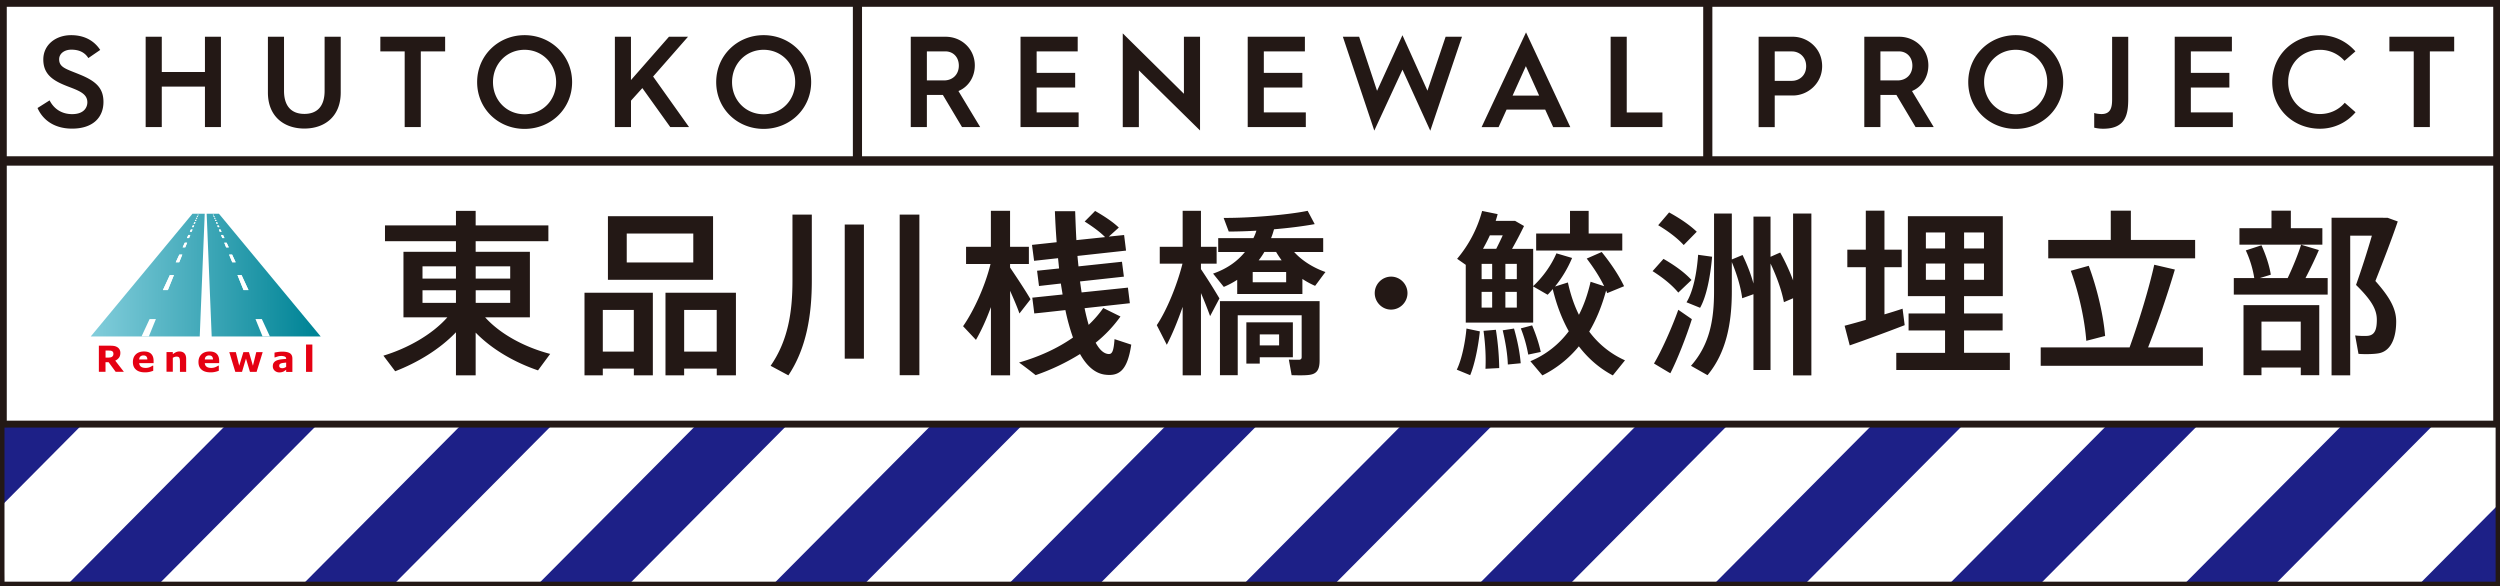
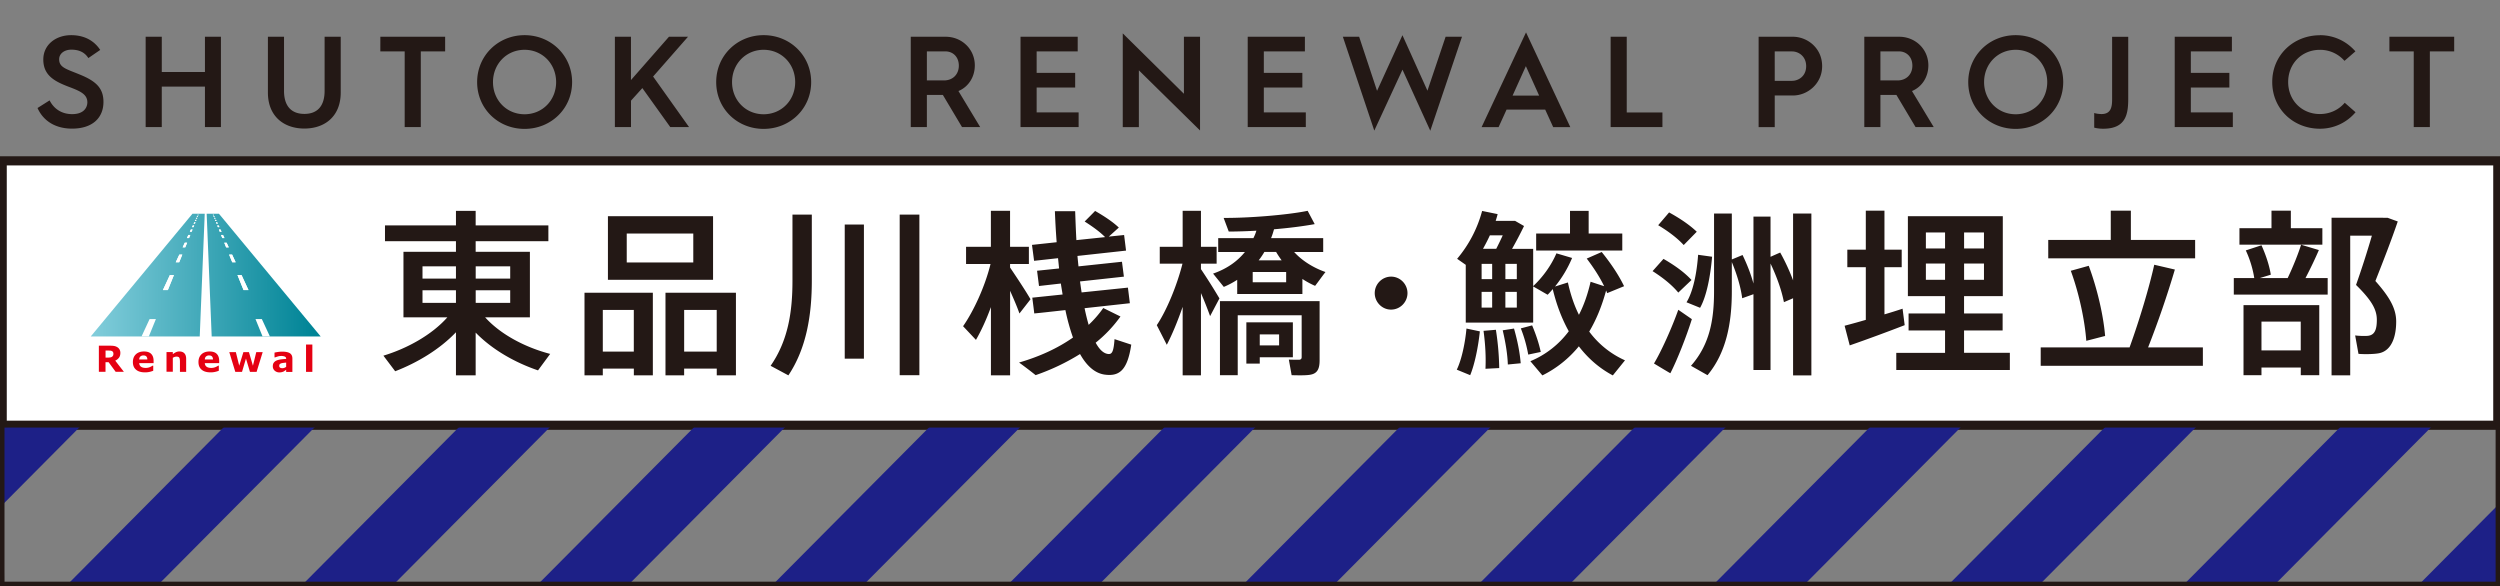
<svg xmlns="http://www.w3.org/2000/svg" width="273" height="64" fill="none">
  <rect width="100%" height="100%" fill="#808080" stroke="none" />
  <g clip-path="url(#clip0_1365_1482)">
    <path d="M272.761 46.436V17.564H.239v28.872h272.522z" fill="#fff" stroke="#231815" stroke-miterlimit="10" />
    <path d="M60.08 38.645l-1.33 1.8c-2.5-.852-4.982-2.247-6.808-4.124v4.663H49.79v-4.701c-1.788 1.876-4.231 3.33-6.636 4.258l-1.286-1.703c2.577-.775 5.288-2.267 6.98-4.182h-4.79v-7.16h5.732v-1.16h-7.75v-1.723h7.75v-1.587h2.152v1.587h7.941v1.723h-7.941v1.16h5.923v7.16H52.98c1.712 1.896 4.423 3.292 7.095 3.99h.005zm-13.943-8.223h3.653v-1.338h-3.653v1.338zm0 2.651h3.653v-1.376h-3.653v1.376zm9.577-2.651v-1.338h-3.768v1.338h3.768zm0 2.651v-1.376h-3.768v1.376h3.768zm10.112 7.18v.736h-1.999V31.97h7.464v9.018h-2.075v-.736H65.826zm3.385-1.858v-4.547h-3.385v4.547h3.385zm8.654-14.787v6.948h-11.48v-6.948h11.48zM68.44 28.66h7.267v-3.156h-7.267v3.156zm6.268 11.593v.736h-2.037V31.97h7.693v9.018h-2.094v-.736H74.71zm3.557-1.858v-4.547H74.71v4.547h3.557zm10.385-14.96v7.218c0 3.734-.579 7.372-2.558 10.336l-1.941-1.044c1.903-2.748 2.386-5.866 2.386-9.273v-7.237h2.113zm5.69 1.082V39.17h-2.095V24.517h2.094zm6.057-1.082V40.97h-2.151V23.435h2.151zm12.134 9.248l-1.209 1.55c-.23-.679-.617-1.569-1.019-2.478v9.234h-2.094v-7.454c-.502 1.376-1.076 2.613-1.635 3.58l-1.406-1.492c1.134-1.626 2.386-4.297 2.998-6.794h-2.672v-1.877h2.71v-3.931h2.095v3.931h2.055v1.877H110.3v.385c.808 1.198 1.73 2.594 2.232 3.465v.004zm9.825 1.877a14.176 14.176 0 0 1-2.71 2.863c.425.775.884 1.198 1.405 1.237.383.02.56-.27.655-1.627l1.827.602c-.421 2.844-1.33 3.484-2.903 3.272-1.075-.154-1.96-.948-2.691-2.247a23.961 23.961 0 0 1-4.848 2.305 48.724 48.724 0 0 0-1.808-1.376c2.195-.64 4.174-1.53 5.886-2.729a22.864 22.864 0 0 1-.827-2.998c-2.094.231-2.749.308-3.404.366 0-.038 0-.077-.211-1.723l3.309-.346c-.058-.385-.134-.794-.191-1.198l-2.386.27-.211-1.666 2.405-.25-.114-1.121-2.616.288-.229-1.741 2.692-.29a90.714 90.714 0 0 1-.192-3.387h2.214c.038 1.083.077 2.146.134 3.157l3.136-.328c-.578-.582-1.348-1.14-2.232-1.703 1.075-1.083 1.114-1.121 1.133-1.16 1.075.621 1.941 1.199 2.596 1.82l-1.095.986 1.673-.173.211 1.703-5.307.582c.038.385.076.775.114 1.14l4.748-.505.21 1.627-4.79.524c.057.405.114.814.172 1.199l5.058-.525.211 1.704-4.944.543c.134.66.287 1.276.445 1.82a12.057 12.057 0 0 0 1.596-1.839l1.884.929-.005-.005zm10.806-1.973l-1.019 1.934a41.975 41.975 0 0 0-.999-2.516v8.98h-1.998V33.51c-.541 1.55-1.133 2.998-1.731 4.143l-1.095-2.146c1.076-1.588 2.214-4.355 2.807-6.718h-2.482v-1.838h2.501v-3.931h1.998v3.931h1.712v1.838h-1.712v.602a65.497 65.497 0 0 1 2.018 3.195zm9.055-.481h-7.114v-1.55a9.573 9.573 0 0 1-1.463.775l-1.171-1.453c1.616-.563 2.71-1.415 3.48-2.363h-2.921v-1.51h3.844c.134-.27.249-.544.325-.814a57.453 57.453 0 0 1-3.017.096l-.559-1.491c2.787.019 7.018-.328 9.175-.775l.769 1.453c-1.152.212-2.749.423-4.441.563-.096.327-.191.66-.325.967h5.694v1.511h-3.175c.904 1.006 2.19 1.761 3.424 2.19-.44.563-.77 1.044-1.134 1.51a8.922 8.922 0 0 1-1.386-.755v1.646h-.005zm.713.775h1.171v6.481c0 .91-.249 1.415-.98 1.55-.445.096-1.368.077-2.075.058l-.306-1.704c.401.02.961.02 1.133.02.191-.02.268-.116.268-.29V34.43h-6.981v6.544h-1.941v-8.089h9.711v-.004zm-5.365 2.319h3.615v3.811h-3.615v.698h-1.463V35.2h1.463zm-.77-4.374h3.653v-1.121h-3.653v1.12zm3.156-2.401c-.21-.29-.421-.602-.598-.91h-1.286a7.728 7.728 0 0 1-.617.91h2.501zm-.273 9.292v-1.198h-2.113v1.198h2.113zm12.211-3.908c-.961 0-1.769-.813-1.769-1.8 0-.986.808-1.8 1.788-1.8s1.788.814 1.788 1.8c0 .987-.808 1.8-1.788 1.8h-.019zm9.711 2.378c-.172 1.645-.56 3.599-1.057 4.783l-1.463-.602c.54-1.102.923-2.979 1.057-4.49l1.463.309zm10.824-1.82c.54-1.044.961-2.247 1.267-3.599l1.482.486c-.459-.948-1.095-1.954-1.903-3.017l1.635-.717c1.076 1.338 1.884 2.574 2.444 3.734l-1.846.756-.115-.29c-.463 1.704-1.075 3.196-1.845 4.49a9.837 9.837 0 0 0 3.906 3.138l-1.329 1.646c-1.425-.756-2.673-1.82-3.71-3.176a12.039 12.039 0 0 1-3.983 3.176l-1.31-1.55a10.02 10.02 0 0 0 4.193-3.272c-.731-1.314-1.329-2.844-1.75-4.605a8.473 8.473 0 0 1-.559.62l-1.578-.909v3.95h-7.363V28.92l-.942-.659a13.502 13.502 0 0 0 2.73-5.226l1.693.347c-.058.25-.134.486-.211.736h2.114l.98.563a43.628 43.628 0 0 1-1.31 2.497h2.309v4.066c1.018-.947 1.96-2.227 2.539-3.58l1.711.506a12.903 12.903 0 0 1-1.864 3.118l1.405-.443c.287 1.314.694 2.517 1.21 3.542v-.02zm-10.633-3.888h1.152v-1.665h-1.152v1.665zm0 3.114h1.152V31.87h-1.152v1.723zm1.597-6.424c.229-.448.483-.968.712-1.473h-1.405c-.23.505-.483.987-.751 1.473h1.444zm-.038 8.844c.248 1.569.344 2.94.363 4.182l-1.501.077c.057-1.218 0-2.575-.211-4.143l1.349-.116zm1.979-.134c.402 1.414.636 2.65.731 3.791l-1.405.135c-.038-1.083-.23-2.324-.56-3.734l1.229-.192h.005zm.306-5.4v-1.665h-1.248v1.665h1.248zm0 3.114V31.87h-1.248v1.723h1.248zm1.673 1.939c.445 1.064.751 2.012.942 2.902l-1.367.288a15.001 15.001 0 0 0-.808-2.863l1.229-.327h.004zm4.136-10.028v-2.478h2.037v2.478h3.672v1.857h-9.405v-1.857H171.445zm10.208 2.767c1.31.755 2.328 1.51 3.059 2.305l-1.443 1.376c-.655-.794-1.616-1.588-2.807-2.344l1.191-1.337zm1.616 5.558l1.482 1.024c-.598 1.916-1.616 4.49-2.348 5.905 0 0 0 .02-1.788-1.064.808-1.337 1.979-3.95 2.654-5.865zm-1-10.63c1.267.697 2.271 1.395 3.017 2.107l-1.425 1.454c-.674-.737-1.635-1.473-2.787-2.166l1.191-1.395h.004zm4.691 4.84c-.173 2.07-.598 4.317-1.31 5.573l-1.483-.602c.732-1.178 1.133-3.252 1.267-5.187l1.521.212.005.005zm3.327-.192c.54 1.121.923 2.146 1.191 3.118v-7.314h1.864v4.393c.383-.173.732-.327 1.057-.466a22.024 22.024 0 0 1 1.406 3.036V23.32h1.998v17.67h-1.998v-8.421l-1 .428c-.248-1.275-.75-2.71-1.463-4.22v11.63h-1.864v-8.28l-1.229.442c-.153-1.18-.54-2.517-1.133-3.95v3.175c0 3.484-.598 6.698-2.654 9.177l-1.807-1.025c2.037-2.305 2.52-4.995 2.52-8.147v-8.479h1.941v5.014l1.171-.486zm13.459 7.084v-5.75h-2.018v-1.916h2.018v-4.259h2.037v4.259h1.883v1.915h-1.883v5.149a51.91 51.91 0 0 0 1.979-.62l.23 1.799a189.438 189.438 0 0 1-6.001 2.209l-.559-2.146a90.166 90.166 0 0 0 2.309-.64h.005zm8.654 3.599v-2.44h-3.983v-1.857h3.983v-1.896h-4.059v-8.73h10.365v8.73h-4.231v1.896h4.212v1.857h-4.212v2.44h5.001v1.877h-12.402V38.53h5.326zm-2.094-11.4h2.094v-1.742h-2.094v1.742zm0 3.426h2.094v-1.78h-2.094v1.78zm6.344-3.426v-1.742h-2.171v1.742h2.171zm0 3.426v-1.78h-2.171v1.78h2.171zm15.902 7.372c1.133-3.137 2.171-6.66 2.692-9.017l2.252.524a104.093 104.093 0 0 1-2.922 8.498h5.981v2.012h-17.709v-2.012h9.711l-.005-.005zm-2.056-11.726v-3.196h2.195v3.195h7.018v2.012h-16.04V26.2h6.827zm-2.405 2.824c.98 2.632 1.616 5.553 1.788 7.666-.038 0-2.017.524-2.056.524-.153-2.146-.769-5.13-1.692-7.646l1.96-.544zm18.073 1.338c-.134-.91-.464-2.05-.923-3.017l1.712-.563c.502 1.102.884 2.305 1.018 3.214l-1.191.366h3.036c.598-1.256 1.153-2.652 1.463-3.638l1.942.582c-.383.89-.904 1.992-1.463 3.06h2.424v1.8h-10.251v-1.8h2.233v-.004zm1.883-5.442v-1.916h2.114v1.916h3.442v1.8h-9.055v-1.8h3.499zm-1.094 15.215v.833h-1.961v-7.647h8.272v7.647h-2.018v-.833H246.953zm4.288-1.877v-3.137h-4.288v3.138h4.288zm8.998-14.479h.483l1.114.404c-.712 2.089-1.559 4.259-2.443 6.501 1.616 1.82 2.271 3.056 2.271 4.432 0 1.588-.464 3.138-1.826 3.446-.522.115-1.616.134-2.291.077l-.363-2.012c.402.058 1.133.077 1.425.039.75-.097.942-.756.942-1.742 0-1.122-.56-2.127-2.271-3.811a100.114 100.114 0 0 0 1.73-5.38h-2.366v15.254h-2.037V23.78h5.637-.005z" fill="#231815" />
    <path d="M21.018 23.338h1.338l-.545 13.407H9.906l11.112-13.407z" fill="url(#paint0_linear_1365_1482)" />
    <path d="M23.905 23.338h-1.338l.55 13.407h11.905L23.906 23.338z" fill="url(#paint1_linear_1365_1482)" />
    <path d="M18.326 31.678h-.536l.76-1.637h.44l-.664 1.637zm1.243-3.042h-.373l.387-.837h.325l-.339.837zm.66-1.626h-.287l.234-.51h.258l-.205.51zm.416-1.01h-.235l.158-.342h.21l-.138.341h.005zm.282-.694h-.196l.114-.245h.182l-.1.245zm.205-.5h-.167l.086-.183h.158l-.077.183zm.158-.385h-.148l.067-.144h.139l-.058.144zm.12-.298h-.134l.052-.116h.125l-.048.116h.005zm.1-.24h-.12l.044-.097h.114l-.038.096zm.081-.198h-.11l.039-.077h.105l-.034.077zm.067-.169h-.1l.029-.067h.095l-.028.067h.004z" fill="#fff" />
    <path d="M21.558 23.516h.1l.029-.067h-.096l-.033.067zm-.077.169h.11l.03-.082h-.101l-.039.082zm-.09.197h.12l.037-.096h-.114l-.043.096zm-.11.24h.129l.047-.115h-.124l-.052.116zm-.139.299h.148l.058-.144h-.14l-.066.144zm-.177.385h.167l.077-.188h-.158l-.086.188zm-.234.5h.196l.1-.245h-.181l-.115.245zm-.32.693h.234l.138-.341h-.21l-.163.341zm-.464 1.01h.282l.21-.504h-.258l-.234.505zm-.756 1.627h.378l.34-.837h-.326l-.392.837zm-1.4 3.042h.535l.665-1.641h-.44l-.76 1.64zm-1.454 3.161l-.884 1.906h.798l.774-1.906h-.688zm9.596-4.802h.44l.76 1.636h-.536l-.664-1.636zm-.914-2.238h.326l.387.837h-.373l-.34-.837zm-.53-1.294h.258l.234.51h-.287l-.205-.51zm-.35-.847h.211l.158.341h-.234l-.14-.341h.006zm-.238-.597h.181l.115.245h-.196l-.1-.245zm-.182-.443h.158l.086.183h-.168l-.076-.183zm-.139-.341h.139l.067.144h-.148l-.058-.144zm-.114-.27h.124l.052.116h-.133l-.048-.116h.005zm-.087-.221h.115l.043.096h-.12l-.038-.096zm-.076-.183h.105l.038.077h-.11l-.033-.077zm-.062-.154h.096l.028.067h-.1l-.029-.067h.005z" fill="#fff" />
    <path d="M23.365 23.516h-.1l-.024-.067h.096l.028.067zm.077.169h-.106l-.033-.082h.105l.034.082zm.095.197h-.12l-.038-.096h.11l.048.096zm.11.24h-.134l-.047-.115h.129l.052.116zm.139.299h-.148l-.058-.144h.139l.067.144zm.177.385h-.172l-.072-.188h.158l.086.188zm.23.5h-.197l-.095-.245h.177l.114.245zm.32.693h-.235l-.138-.341h.215l.158.341zm.468 1.01h-.287l-.205-.504h.258l.234.505zm.75 1.627h-.372l-.34-.837h.326l.387.837zm1.402 3.042h-.536l-.664-1.641h.444l.756 1.64zm1.458 3.161l.884 1.906h-.803l-.774-1.906h.693z" fill="#fff" />
    <path d="M13.526 40.604h-.894l-.77-1.05h-.34v1.05h-.726V37.75h1.228c.168 0 .311.01.43.03.12.018.235.062.34.124a.703.703 0 0 1 .253.25.722.722 0 0 1 .096.38c0 .212-.048.386-.143.516a1.048 1.048 0 0 1-.416.332l.946 1.222h-.004zm-1.143-1.978a.356.356 0 0 0-.043-.183.29.29 0 0 0-.148-.12.57.57 0 0 0-.172-.038c-.067 0-.144-.005-.23-.005h-.263v.77h.225c.115 0 .215-.005.291-.02a.42.42 0 0 0 .197-.077.348.348 0 0 0 .11-.13.434.434 0 0 0 .033-.192v-.005zm4.39 1.03h-1.57c.01.168.073.298.192.385.12.091.292.135.521.135.144 0 .287-.024.421-.077s.244-.111.32-.169h.077v.554a2.511 2.511 0 0 1-.44.134 2.206 2.206 0 0 1-.454.044c-.43 0-.76-.097-.985-.294-.23-.192-.344-.471-.344-.832s.11-.636.325-.843c.215-.206.511-.312.889-.312.349 0 .607.086.784.264.177.178.263.433.263.765v.246zm-.685-.404a.47.47 0 0 0-.105-.328c-.067-.072-.172-.11-.315-.11a.482.482 0 0 0-.325.106c-.086.067-.134.178-.144.332h.89zm4.25 1.352h-.688v-1.068c0-.087 0-.174-.014-.26a.53.53 0 0 0-.048-.193.236.236 0 0 0-.11-.106.483.483 0 0 0-.205-.033.686.686 0 0 0-.192.029c-.062.019-.133.053-.21.096v1.525h-.688v-2.15h.688v.235c.12-.096.239-.168.349-.221a.863.863 0 0 1 .373-.077c.23 0 .411.067.54.202.13.135.196.337.196.606v1.4l.01.015zm3.596-.948h-1.568c.01.168.072.298.191.385.12.091.292.135.521.135.144 0 .287-.024.421-.077s.244-.111.32-.169h.077v.554a2.511 2.511 0 0 1-.44.134 2.206 2.206 0 0 1-.454.044c-.43 0-.76-.097-.985-.294-.23-.192-.344-.471-.344-.832s.11-.636.325-.843c.215-.206.511-.312.889-.312.349 0 .607.086.784.264.177.178.263.433.263.765v.246zm-.679-.404a.47.47 0 0 0-.105-.328c-.067-.072-.172-.11-.316-.11a.481.481 0 0 0-.325.106c-.086.067-.134.178-.143.332h.89zm5.431-.8l-.664 2.152h-.727l-.435-1.453-.43 1.453h-.736l-.655-2.151h.717l.368 1.482.454-1.482h.607l.435 1.482.364-1.482h.702zm2.563 1.926c-.038.029-.081.062-.139.1a1.12 1.12 0 0 1-.152.097 1.07 1.07 0 0 1-.45.091.739.739 0 0 1-.511-.187.625.625 0 0 1-.206-.486c0-.159.033-.284.105-.385a.7.7 0 0 1 .296-.236c.13-.058.283-.096.474-.125.186-.024.382-.043.583-.053v-.01c0-.12-.048-.202-.143-.245a1.075 1.075 0 0 0-.426-.067c-.115 0-.234.019-.363.062-.13.039-.22.072-.277.092h-.063v-.52c.072-.02.192-.043.354-.068.163-.024.325-.038.493-.038.392 0 .669.063.846.183.172.12.258.308.258.568v1.462h-.679V40.378zm0-.337v-.448c-.09.01-.191.02-.301.034-.11.014-.191.029-.244.048a.367.367 0 0 0-.158.096.233.233 0 0 0-.052.164c0 .043 0 .082.01.11.009.03.028.054.057.082a.316.316 0 0 0 .105.058c.038.015.105.02.191.02a.566.566 0 0 0 .21-.044.6.6 0 0 0 .187-.11l-.005-.01zm2.86.563h-.69V37.62h.69v2.983z" fill="#E50012" />
-     <path d="M272.761 17.564V.24H.239v17.323h272.522z" fill="#fff" stroke="#231815" stroke-miterlimit="10" />
    <path d="M5.417 10.962c.45.89 1.281 1.501 2.462 1.501 1.363 0 1.66-.808 1.66-1.29 0-.89-.804-1.231-2-1.684-1.572-.596-2.81-1.246-2.81-2.988 0-1.626 1.376-2.661 3.035-2.661 1.564 0 2.573.693 3.18 1.612l-1.296.89c-.363-.582-.956-.919-1.855-.919-.774 0-1.334.438-1.334 1.05 0 .904.79 1.063 2.223 1.655 1.789.721 2.616 1.486 2.616 3.002 0 1.67-1.124 2.916-3.433 2.916-1.87 0-3.165-.89-3.768-2.252l1.325-.837-.005.005zm10.49-6.949h1.76v3.85h4.713v-3.85h1.745v9.865H22.38V9.46h-4.714v4.418h-1.76V4.013zm13.349 0h1.759v5.905c0 1.756.884 2.521 2.223 2.521s2.209-.765 2.209-2.521V4.013h1.76V10.1c0 2.633-1.76 3.937-3.969 3.937-2.209 0-3.982-1.304-3.982-3.937V4.013zm14.936 1.598h-2.659V4.013h7.076v1.598h-2.658v8.267h-1.76V5.61zm13.09-1.771c2.883 0 5.192 2.223 5.192 5.125s-2.304 5.11-5.192 5.11c-2.888 0-5.178-2.208-5.178-5.11S54.41 3.84 57.282 3.84zm0 8.638c1.956 0 3.447-1.53 3.447-3.513 0-1.983-1.491-3.527-3.447-3.527-1.955 0-3.447 1.544-3.447 3.527 0 1.982 1.492 3.513 3.447 3.513zm9.859-8.465h1.76v4.73l4.15-4.73h2.079l-3.81 4.345 3.925 5.52h-2.051l-3.05-4.259-1.239 1.372v2.887h-1.76V4.013h-.004zm16.246-.173c2.883 0 5.192 2.223 5.192 5.125s-2.304 5.11-5.192 5.11c-2.888 0-5.178-2.208-5.178-5.11s2.304-5.125 5.178-5.125zm0 8.638c1.955 0 3.447-1.53 3.447-3.513 0-1.983-1.492-3.527-3.447-3.527-1.956 0-3.447 1.544-3.447 3.527 0 1.982 1.491 3.513 3.447 3.513zM99.46 4.013h3.81c1.746 0 3.18 1.343 3.18 3.128 0 1.304-.732 2.363-1.788 2.8l2.376 3.937h-1.984l-2.094-3.513h-1.745v3.513h-1.76V4.013h.005zm3.629 4.769c.956 0 1.616-.664 1.616-1.612 0-.948-.631-1.56-1.478-1.56h-2.012v3.172H103.09zm8.352-4.769h6.244v1.598h-4.484v2.348h4.207v1.598h-4.207v2.718h4.585v1.598h-6.345v-9.86zm11.164-.37l6.679 6.597V4.013h1.76v10.235l-6.679-6.568v6.203h-1.76V3.643zm13.645.37h6.245v1.598h-4.485v2.348h4.207v1.598h-4.207v2.718h4.585v1.598h-6.345v-9.86zm10.38 0h1.788l1.956 5.905 2.773-6.073 2.73 6.058 1.984-5.89h1.788l-3.462 10.264-3.036-6.67-3.079 6.656-3.432-10.25h-.01zm20.009-.481l4.838 10.35h-1.869l-.87-1.91h-4.222l-.87 1.91h-1.855l4.853-10.35h-.005zm1.434 6.905l-1.448-3.214-1.449 3.214h2.897zm7.808-6.424h1.759v8.267h3.897v1.598h-5.656V4.013zm16.16 0h3.743c1.564 0 3.194 1.218 3.194 3.215 0 1.881-1.563 3.2-3.194 3.2h-1.984v3.455h-1.759v-9.87zm3.657 4.812c.703 0 1.535-.51 1.535-1.597 0-1.088-.832-1.612-1.535-1.612h-1.898V8.83h1.898v-.005zm7.889-4.812h3.811c1.745 0 3.179 1.343 3.179 3.128 0 1.304-.731 2.363-1.788 2.8l2.376 3.937h-1.984l-2.094-3.513h-1.745v3.513h-1.76V4.013h.005zm3.629 4.769c.956 0 1.616-.664 1.616-1.612 0-.948-.631-1.56-1.477-1.56h-2.013v3.172H207.217zm12.895-4.942c2.883 0 5.192 2.223 5.192 5.125s-2.305 5.11-5.192 5.11c-2.888 0-5.178-2.208-5.178-5.11s2.304-5.125 5.178-5.125zm0 8.638c1.955 0 3.447-1.53 3.447-3.513 0-1.983-1.492-3.527-3.447-3.527-1.956 0-3.448 1.544-3.448 3.527 0 1.982 1.492 3.513 3.448 3.513zm8.577-.14c.21.072.535.116.803.116 1.014 0 1.152-.751 1.152-1.598V4.018h1.76v6.751c0 1.627-.211 3.287-2.716 3.287a3.93 3.93 0 0 1-.999-.116V12.338zm8.792-8.325h6.244v1.598h-4.484v2.348h4.207v1.598h-4.207v2.718h4.585v1.598h-6.345v-9.86zm15.85-.173c1.563 0 2.926.678 3.882 1.77l-1.195 1.035a3.524 3.524 0 0 0-2.687-1.203c-1.97 0-3.462 1.502-3.462 3.513 0 2.012 1.492 3.498 3.462 3.498 1.085 0 2.055-.452 2.715-1.231l1.181 1.034a5.057 5.057 0 0 1-3.896 1.8c-2.883 0-5.202-2.151-5.202-5.096 0-2.945 2.319-5.11 5.202-5.11v-.01zm10.25 1.77h-2.658V4.014h7.076v1.598h-2.658v8.267h-1.76V5.61z" fill="#231815" />
-     <path d="M93.633.24v17.324M186.49.24v17.323" stroke="#231815" stroke-miterlimit="10" />
-     <path d="M272.761 46.436H.239V63.76h272.522V46.436z" fill="#fff" />
    <mask id="a" style="mask-type:luminance" maskUnits="userSpaceOnUse" x="0" y="46" width="273" height="18">
      <path d="M272.761 46.436H.239V63.76h272.522V46.436z" fill="#fff" />
    </mask>
    <g mask="url(#a)">
-       <path d="M348.938 46.436H.239v17.857h348.699V46.436z" fill="#fff" />
-     </g>
+       </g>
    <path d="M272.761 63.76v-8.595l-8.539 8.594h8.539zm-24.283 0l17.212-17.324h-9.935L238.543 63.76h9.935zm-25.679 0l17.212-17.324h-9.936L212.864 63.76h9.935zm-25.68 0l17.212-17.324h-9.93L187.189 63.76h9.93zm-25.674 0l17.212-17.324h-9.935L161.51 63.76h9.935zm-25.679 0l17.212-17.324h-9.935L135.831 63.76h9.935zm-25.679 0l17.212-17.324h-9.936L110.151 63.76h9.936zm-25.68 0l17.212-17.324h-9.935L84.472 63.76h9.935zm-25.679 0L85.94 46.435h-9.935L58.793 63.76h9.935zm-25.68 0l17.213-17.324h-9.935L33.114 63.76h9.935zm-25.678 0l17.212-17.324h-9.936L7.436 63.76h9.935zM.239 55.155l8.663-8.72H.24v8.72z" fill="#1D2087" />
    <path d="M273 64H0V46.196h273V64zM.478 63.519h272.044V46.677H.478v16.842z" fill="#231815" />
    <mask id="b" style="mask-type:luminance" maskUnits="userSpaceOnUse" x="0" y="46" width="273" height="18">
      <path d="M273 64H0V46.196h273V64zM.478 63.519h272.044V46.677H.478v16.842z" fill="#fff" />
    </mask>
    <g mask="url(#b)">
      <path d="M349.177 64.534H0V46.195h349.177v18.34zM.478 64.053H348.7V46.677H.479v17.376z" fill="#231815" />
    </g>
  </g>
  <defs>
    <linearGradient id="paint0_linear_1365_1482" x1="10.375" y1="30.056" x2="34.429" y2="30.056" gradientUnits="userSpaceOnUse">
      <stop stop-color="#80CCDA" />
      <stop offset="1" stop-color="#008496" />
    </linearGradient>
    <linearGradient id="paint1_linear_1365_1482" x1="10.236" y1="30.041" x2="34.295" y2="30.041" gradientUnits="userSpaceOnUse">
      <stop stop-color="#80CCDA" />
      <stop offset="1" stop-color="#008496" />
    </linearGradient>
    <clipPath id="clip0_1365_1482">
      <path fill="#fff" d="M0 0H273V64H0z" />
    </clipPath>
  </defs>
</svg>